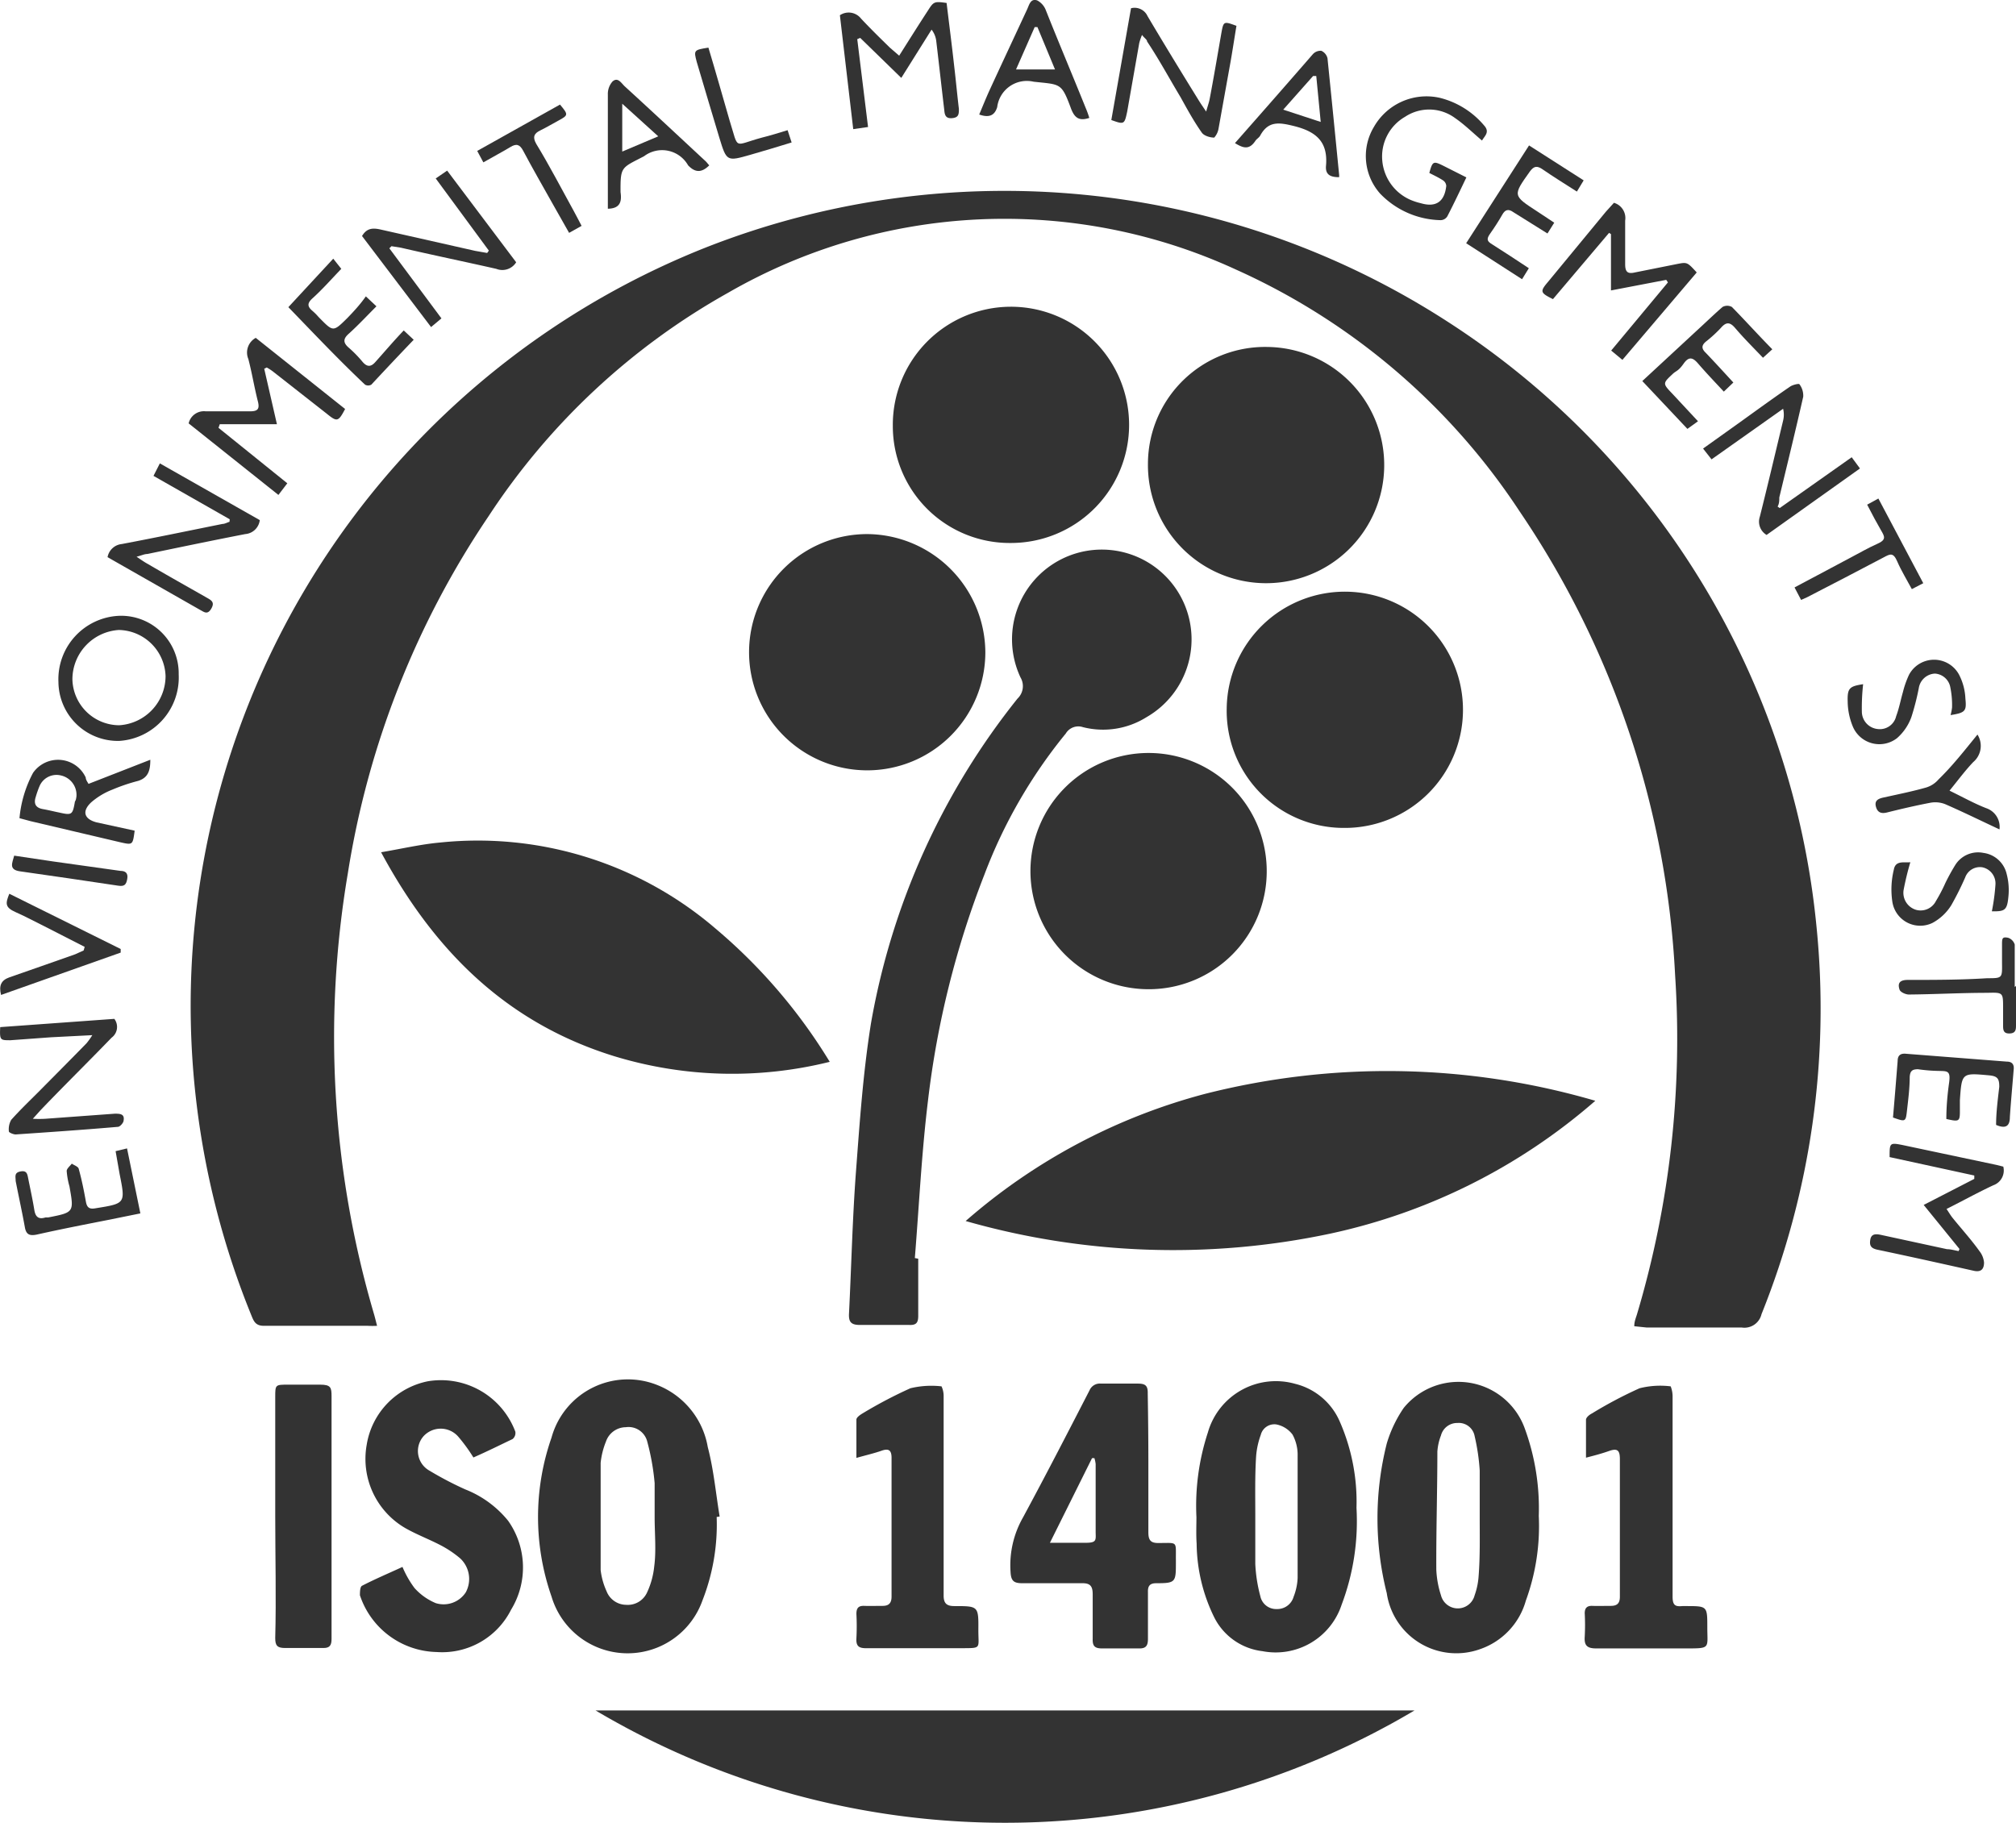
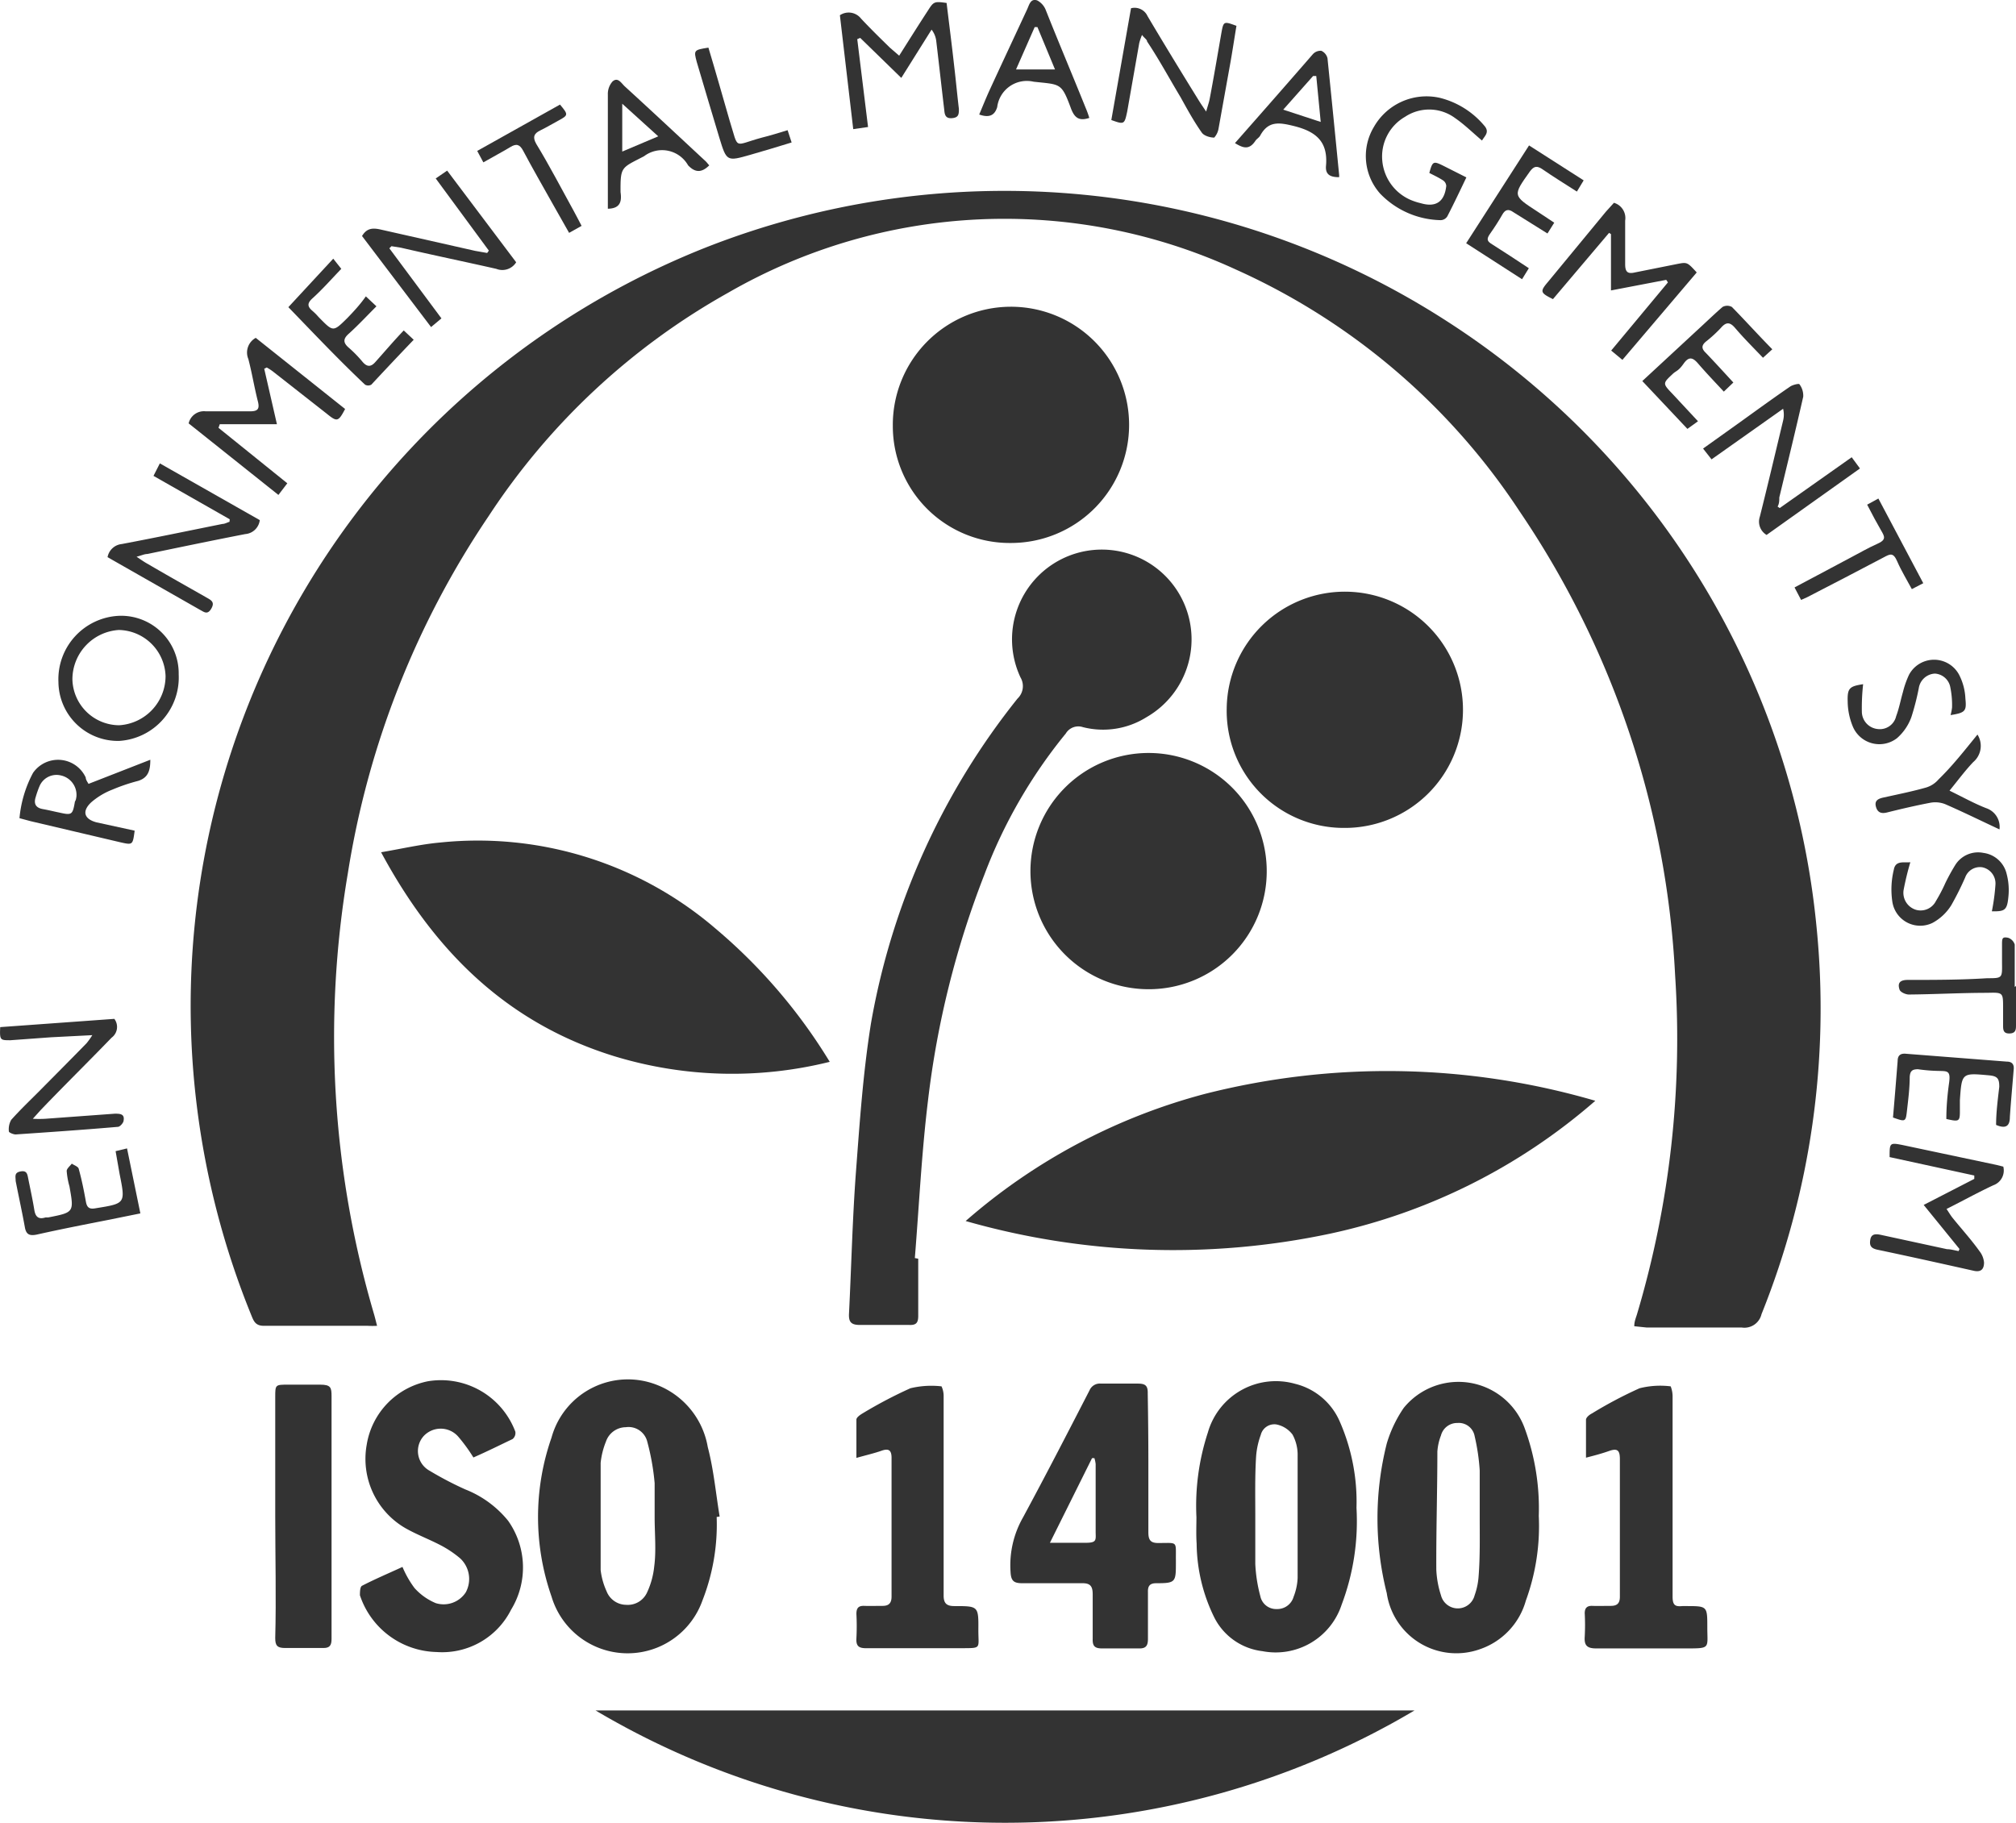
<svg xmlns="http://www.w3.org/2000/svg" viewBox="0 0 95.22 86.11">
  <defs>
    <style>.cls-1{fill:#333;}</style>
  </defs>
  <g id="Layer_2" data-name="Layer 2">
    <g id="Livello_1" data-name="Livello 1">
      <path class="cls-1" d="M77.19,62.65c0-.23.08-.4.13-.57a45.53,45.53,0,0,0,1.8-16,42.84,42.84,0,0,0-7.35-21.93A31.42,31.42,0,0,0,58.39,12.74a26.13,26.13,0,0,0-24,1.09A32.45,32.45,0,0,0,23.08,24.38a41.75,41.75,0,0,0-6.65,16.87,46.37,46.37,0,0,0,1.23,20.81c.05.17.09.34.15.57a4.14,4.14,0,0,1-.45,0c-1.63,0-3.26,0-4.9,0-.4,0-.48-.23-.59-.5a38.82,38.82,0,0,1-2.58-9.94,38.54,38.54,0,0,1,24-40.48,38.54,38.54,0,0,1,35.06,3.47A38.41,38.41,0,0,1,85.8,43.8a38.71,38.71,0,0,1-2.6,18.28.83.83,0,0,1-.94.63c-1.49,0-3,0-4.49,0Z" />
      <path class="cls-1" d="M75.35,52a28,28,0,0,1-12.54,6.28,35.7,35.7,0,0,1-17.2-.6,28.06,28.06,0,0,1,11.28-6A35,35,0,0,1,75.35,52Z" />
      <path class="cls-1" d="M43.37,59.46c0,.9,0,1.8,0,2.7,0,.32-.09.44-.41.43-.78,0-1.56,0-2.34,0-.41,0-.54-.13-.52-.53.11-2.19.16-4.39.32-6.59.18-2.38.34-4.78.72-7.14A33.88,33.88,0,0,1,48.06,33a.81.81,0,0,0,.14-1,4.24,4.24,0,1,1,5.95,1.88,3.86,3.86,0,0,1-3,.47.69.69,0,0,0-.81.3,23.82,23.82,0,0,0-3.85,6.68A43.13,43.13,0,0,0,43.83,52c-.3,2.46-.42,4.95-.62,7.43Z" />
      <path class="cls-1" d="M66.81,80.8a37.9,37.9,0,0,1-38.68,0Z" />
      <path class="cls-1" d="M18,40.26c1-.17,1.89-.38,2.79-.46a17.24,17.24,0,0,1,13,4.06,25.66,25.66,0,0,1,5.4,6.3A19.08,19.08,0,0,1,29,49.89C24,48.34,20.55,45,18,40.26Z" />
      <path class="cls-1" d="M42.17,20.13a5.58,5.58,0,1,1,5.58,5.52A5.52,5.52,0,0,1,42.17,20.13Z" />
-       <path class="cls-1" d="M59.86,16.39a5.58,5.58,0,1,1-5.64,5.5A5.53,5.53,0,0,1,59.86,16.39Z" />
      <path class="cls-1" d="M57.94,33.47a5.58,5.58,0,1,1,5.52,5.64A5.53,5.53,0,0,1,57.94,33.47Z" />
-       <path class="cls-1" d="M46.54,30.82A5.58,5.58,0,1,1,41,25.23,5.62,5.62,0,0,1,46.54,30.82Z" />
      <path class="cls-1" d="M54.26,46.73a5.58,5.58,0,1,1,5.57-5.62A5.57,5.57,0,0,1,54.26,46.73Z" />
      <path class="cls-1" d="M33.85,71.66a9.83,9.83,0,0,1-.67,3.94,3.75,3.75,0,0,1-7.13-.18,11.38,11.38,0,0,1,0-7.51,3.74,3.74,0,0,1,5-2.48,3.85,3.85,0,0,1,2.38,2.93c.28,1.07.38,2.18.56,3.28Zm-2.93,0h0c0-.54,0-1.07,0-1.6a11.29,11.29,0,0,0-.36-2,.91.91,0,0,0-1-.64,1,1,0,0,0-.94.68,3.71,3.71,0,0,0-.25,1c0,1.69,0,3.38,0,5.07a3.34,3.34,0,0,0,.28,1,1,1,0,0,0,.92.64,1,1,0,0,0,1-.6A3.82,3.82,0,0,0,30.9,74C31,73.25,30.92,72.45,30.92,71.66Z" />
      <path class="cls-1" d="M56.51,71.67a11.12,11.12,0,0,1,.54-4,3.34,3.34,0,0,1,4.12-2.3,3.1,3.1,0,0,1,2.1,1.76,9.44,9.44,0,0,1,.8,4.1,11.15,11.15,0,0,1-.7,4.57A3.28,3.28,0,0,1,59.63,78a2.93,2.93,0,0,1-2.29-1.62,8.06,8.06,0,0,1-.82-3.45C56.49,72.49,56.51,72.08,56.51,71.67Zm2.78-.08h0c0,.77,0,1.53,0,2.29a7.17,7.17,0,0,0,.24,1.53.76.76,0,0,0,.77.6.8.8,0,0,0,.8-.58,2.73,2.73,0,0,0,.19-.89c0-1.92,0-3.84,0-5.77a2,2,0,0,0-.24-1,1.26,1.26,0,0,0-.76-.48.66.66,0,0,0-.74.49,3.77,3.77,0,0,0-.22,1C59.27,69.7,59.29,70.65,59.29,71.59Z" />
      <path class="cls-1" d="M72.68,71.61a10.27,10.27,0,0,1-.61,4,3.39,3.39,0,0,1-2.18,2.3,3.32,3.32,0,0,1-4.39-2.65,14.46,14.46,0,0,1,0-7.07,6,6,0,0,1,.8-1.68,3.33,3.33,0,0,1,5.7.92A11,11,0,0,1,72.68,71.61Zm-2.79,0h0c0-.71,0-1.43,0-2.15a9.9,9.9,0,0,0-.24-1.62.76.76,0,0,0-.81-.62.79.79,0,0,0-.78.59,2.6,2.6,0,0,0-.17.76c0,1.86-.06,3.72-.05,5.58a4.53,4.53,0,0,0,.22,1.21.82.82,0,0,0,1.59,0,3.35,3.35,0,0,0,.19-.93C69.91,73.53,69.89,72.59,69.89,71.66Z" />
      <path class="cls-1" d="M22.36,68.85a7.8,7.8,0,0,0-.73-1,1.1,1.1,0,0,0-1.63,0,1.06,1.06,0,0,0,.28,1.62,16.18,16.18,0,0,0,1.7.89A4.92,4.92,0,0,1,24,71.84a3.82,3.82,0,0,1,.14,4.2,3.64,3.64,0,0,1-3.52,2A3.91,3.91,0,0,1,17,75.36c0-.13,0-.4.1-.45.62-.32,1.26-.59,1.91-.89a4.68,4.68,0,0,0,.57,1,2.8,2.8,0,0,0,1,.71A1.25,1.25,0,0,0,22,75.22a1.33,1.33,0,0,0-.26-1.6,5,5,0,0,0-.94-.63c-.54-.28-1.12-.5-1.65-.8a3.78,3.78,0,0,1-1.83-3.94,3.65,3.65,0,0,1,2.89-3,3.75,3.75,0,0,1,4.13,2.38.37.37,0,0,1-.13.35C23.58,68.28,23,68.57,22.36,68.85Z" />
      <path class="cls-1" d="M54.24,69.14c0,1.08,0,2.17,0,3.25,0,.38.12.51.5.5.91,0,.79-.1.8.8v.1c0,.95,0,1-.93,1-.3,0-.4.13-.39.42,0,.73,0,1.46,0,2.2,0,.32-.08.47-.43.46q-.87,0-1.74,0c-.35,0-.45-.12-.44-.45,0-.7,0-1.41,0-2.11,0-.41-.14-.53-.53-.52-.93,0-1.86,0-2.79,0-.4,0-.54-.1-.56-.54a4.56,4.56,0,0,1,.59-2.57c1.08-2,2.11-4,3.14-6a.53.53,0,0,1,.54-.32c.58,0,1.16,0,1.74,0,.35,0,.48.09.47.46C54.23,67,54.24,68.06,54.24,69.14Zm-4.65,3.74c.66,0,1.18,0,1.69,0s.48-.12.47-.48c0-1.08,0-2.16,0-3.24a1.4,1.4,0,0,0-.06-.28l-.11,0Z" />
      <path class="cls-1" d="M40.45,68.87c0-.65,0-1.23,0-1.81,0-.11.2-.24.32-.31A21.23,21.23,0,0,1,43,65.58a4.22,4.22,0,0,1,1.47-.09,1.09,1.09,0,0,1,.1.49c0,2.21,0,4.43,0,6.64,0,.91,0,1.83,0,2.75,0,.37.14.5.51.5,1.13,0,1.14,0,1.13,1.13,0,.91.17.85-.85.86-1.49,0-3,0-4.45,0-.36,0-.48-.11-.46-.47a11,11,0,0,0,0-1.15c0-.27.09-.39.37-.38s.58,0,.87,0,.42-.13.42-.44q0-3.27,0-6.55c0-.36-.13-.46-.47-.34S40.91,68.74,40.45,68.87Z" />
      <path class="cls-1" d="M74.91,68.86c0-.64,0-1.22,0-1.79,0-.11.16-.24.28-.3a20.18,20.18,0,0,1,2.25-1.19,4,4,0,0,1,1.47-.09A1.33,1.33,0,0,1,79,66v8c0,.47,0,1,0,1.42s.13.48.46.45h.18c1,0,1,0,1,1s.17,1-1,1c-1.42,0-2.84,0-4.25,0-.44,0-.57-.15-.54-.56a10.09,10.09,0,0,0,0-1.1c0-.25.11-.36.36-.35s.58,0,.87,0,.43-.11.43-.43c0-.91,0-1.83,0-2.75,0-1.25,0-2.5,0-3.75,0-.4-.1-.53-.5-.39S75.33,68.75,74.91,68.86Z" />
      <path class="cls-1" d="M13,71.61V66c0-.59,0-.59.61-.59s1,0,1.51,0,.54.14.54.55c0,3.13,0,6.26,0,9.39,0,.69,0,1.38,0,2.07,0,.3-.08.44-.41.43-.6,0-1.19,0-1.79,0-.37,0-.46-.12-.46-.47C13.05,75.46,13,73.54,13,71.61Z" />
      <path class="cls-1" d="M12.48,17.42l.6,2.62h-2.7l-.06.17,3.25,2.62-.42.55L8.91,20a.74.74,0,0,1,.8-.57c.7,0,1.4,0,2.11,0,.36,0,.45-.12.36-.47-.17-.67-.28-1.35-.45-2a.79.79,0,0,1,.35-1l4.22,3.36c-.32.61-.38.62-.87.22l-2.55-2a2.68,2.68,0,0,0-.28-.18Z" />
      <path class="cls-1" d="M92.55,59l-1.69-2.08,2.39-1.23,0-.16-4-.87c0-.67,0-.69.61-.57l4.44.94.32.08a.74.74,0,0,1-.47.88c-.73.34-1.43.73-2.21,1.12.12.18.2.32.3.44.42.52.86,1,1.26,1.56a1,1,0,0,1,.21.53c0,.31-.14.47-.49.39-1.52-.34-3-.67-4.57-1-.29-.07-.36-.2-.31-.48s.28-.26.48-.22l3.14.68c.18,0,.37.06.55.09Z" />
      <path class="cls-1" d="M42.47,2.63c.48-.76.92-1.46,1.37-2.15.26-.41.3-.42.87-.34.12,1,.25,2,.36,3,.08.67.14,1.34.22,2,0,.24,0,.41-.31.44s-.36-.14-.38-.38c-.13-1.09-.25-2.18-.38-3.27A1.07,1.07,0,0,0,44,1.4L42.57,3.68,40.63,1.79l-.14.06L41,6l-.7.1L39.67.72a.74.74,0,0,1,1,.16c.44.47.9.92,1.36,1.37Z" />
      <path class="cls-1" d="M80.14,12.87,76.63,17l-.53-.44,2.68-3.22-.08-.12-2.61.5V11.06L76,11l-2.65,3.13c-.61-.3-.62-.36-.23-.82L75.85,10l.38-.42a.75.75,0,0,1,.53.84c0,.69,0,1.38,0,2.06,0,.37.12.47.46.39l2-.4C79.69,12.38,79.69,12.38,80.14,12.87Z" />
      <path class="cls-1" d="M8.44,31.86A3,3,0,0,1,5.63,35a2.81,2.81,0,0,1-2.87-2.78,3,3,0,0,1,2.87-3.13A2.72,2.72,0,0,1,8.44,31.86Zm-.62.08a2.25,2.25,0,0,0-2.21-2.18,2.34,2.34,0,0,0-2.19,2.33,2.22,2.22,0,0,0,2.21,2.17A2.33,2.33,0,0,0,7.82,31.94Z" />
      <path class="cls-1" d="M4.36,48.9,2.41,49l-1.92.14c-.48,0-.51,0-.48-.62l5.39-.39a.63.63,0,0,1-.13.89C4.15,50.18,3,51.31,1.92,52.44l-.37.41a5.15,5.15,0,0,0,.59,0l3.28-.24c.23,0,.47,0,.42.31,0,.12-.17.3-.26.31-1.62.14-3.23.25-4.84.36-.11,0-.32-.09-.32-.14a.9.9,0,0,1,.11-.55c.42-.47.87-.9,1.31-1.34.75-.76,1.51-1.52,2.25-2.28A3.64,3.64,0,0,0,4.36,48.9Z" />
      <path class="cls-1" d="M84.06,24l3.4-2.4.39.53-4.41,3.14a.73.73,0,0,1-.32-.86c.38-1.51.73-3,1.1-4.54a1.18,1.18,0,0,0,0-.56l-3.38,2.39-.4-.51,1.75-1.25c.78-.56,1.56-1.13,2.35-1.67.12-.09.42-.16.45-.12a.89.89,0,0,1,.18.59c-.36,1.59-.75,3.18-1.13,4.76,0,.14,0,.29-.08.43Z" />
      <path class="cls-1" d="M10.85,24.53l-3.6-2.05.3-.59,4.72,2.68a.75.75,0,0,1-.69.66c-1.54.3-3.08.62-4.62.94-.13,0-.25.06-.51.13.24.16.38.26.53.34.92.54,1.85,1.06,2.78,1.59.21.12.4.21.22.52s-.34.16-.53.06L5.08,26.32a.76.76,0,0,1,.67-.62c1.59-.3,3.17-.63,4.76-.95.11,0,.22-.07.33-.1Z" />
      <path class="cls-1" d="M17.1,11.15c.24-.41.56-.38.91-.3l4.43,1,.57.1.08-.11L20.58,8.43l.54-.37,3.26,4.33a.77.77,0,0,1-.94.31c-1.5-.34-3-.65-4.51-1l-.44-.07-.1.1,2.46,3.31-.49.41Z" />
      <path class="cls-1" d="M52.49,5.67,53.42.39a.67.67,0,0,1,.78.37c.8,1.35,1.62,2.69,2.43,4,.08.13.17.26.34.51.08-.29.14-.45.17-.62.19-1,.37-2.07.55-3.1.1-.55.11-.55.71-.33-.1.6-.19,1.21-.3,1.82-.18,1-.36,2-.55,3.06a.85.85,0,0,1-.2.4c-.21,0-.49-.09-.59-.24-.38-.54-.69-1.11-1-1.67-.53-.88-1-1.76-1.58-2.63,0-.09-.13-.16-.24-.31a2.87,2.87,0,0,0-.13.38l-.57,3.24C53.11,5.88,53.1,5.89,52.49,5.67Z" />
      <path class="cls-1" d="M69.26,8.38c-.32.67-.6,1.26-.9,1.84a.38.38,0,0,1-.32.18,4.08,4.08,0,0,1-2.85-1.25A2.67,2.67,0,0,1,64.89,6,2.86,2.86,0,0,1,68,4.62a4,4,0,0,1,2.1,1.31c.29.32,0,.51-.1.71-.43-.36-.82-.75-1.27-1.06a2.06,2.06,0,0,0-2.37-.06,2.16,2.16,0,0,0-1.07,2.09,2.23,2.23,0,0,0,1.51,1.9,2.8,2.8,0,0,0,.31.09c.71.21,1.12-.07,1.2-.82a.34.34,0,0,0-.17-.27c-.2-.13-.42-.23-.63-.34.15-.55.19-.57.64-.35Z" />
      <path class="cls-1" d="M6.36,39.24c-.09.68-.09.68-.67.55l-4.25-1-.52-.14a5.6,5.6,0,0,1,.64-2.14,1.44,1.44,0,0,1,2.49.22c0,.11.09.22.13.3L7.1,35.89c0,.51-.1.85-.58,1a8.61,8.61,0,0,0-1.21.41,3.38,3.38,0,0,0-1,.6c-.46.43-.33.8.26.95ZM3.61,37.63a.94.94,0,0,0-.74-1,.87.87,0,0,0-1,.5,4.4,4.4,0,0,0-.18.51c-.11.33,0,.52.33.58s.51.11.76.16c.62.14.65.12.76-.52C3.59,37.8,3.6,37.69,3.61,37.63Z" />
      <path class="cls-1" d="M51.45,5.57c-.48.16-.7,0-.87-.46C50.13,3.9,50.1,4,48.82,3.86a1.41,1.41,0,0,0-1.72,1.2c-.13.43-.42.5-.85.35.17-.4.32-.78.49-1.15C47.32,3,47.92,1.72,48.51.45c.1-.21.16-.54.48-.43a.87.87,0,0,1,.41.47C50,2,50.66,3.56,51.28,5.1A4.43,4.43,0,0,1,51.45,5.57ZM49,1.28h-.13l-.88,2h1.84Z" />
      <path class="cls-1" d="M58.33,6.76C59.59,5.33,60.81,3.94,62,2.57a.49.49,0,0,1,.41-.17.52.52,0,0,1,.29.35q.28,2.75.55,5.51a.82.82,0,0,1,0,.11c-.39,0-.66-.1-.62-.54.1-1.14-.47-1.62-1.53-1.88-.69-.17-1.19-.24-1.57.44-.05.11-.18.17-.24.27C59,7.09,58.72,7,58.33,6.76Zm4.05-1-.21-2.17-.15,0L60.61,5.18Z" />
      <path class="cls-1" d="M28.71,9.86V9.1c0-1.55,0-3.09,0-4.63a.89.89,0,0,1,.22-.62c.26-.23.42.09.59.24,1.27,1.16,2.53,2.34,3.79,3.51.07.06.12.14.19.21-.35.35-.66.36-1,0a1.41,1.41,0,0,0-2.08-.43c-1.07.56-1.12.47-1.11,1.7C29.37,9.5,29.31,9.85,28.71,9.86Zm.68-2.7,1.7-.72L29.39,4.9Z" />
      <path class="cls-1" d="M17.28,14l.5.47c-.45.45-.85.88-1.29,1.28-.29.25-.3.44,0,.69a5.71,5.71,0,0,1,.64.66c.21.24.39.24.6,0,.44-.49.87-1,1.34-1.49l.47.44c-.69.72-1.36,1.43-2,2.12a.3.3,0,0,1-.3,0C16,17,14.81,15.74,13.62,14.51c0,0,0-.06,0,0l2.12-2.29.38.48c-.48.5-.92,1-1.38,1.41-.22.21-.23.36,0,.56s.24.24.36.36c.64.65.64.65,1.3,0C16.69,14.73,17,14.4,17.28,14Z" />
      <path class="cls-1" d="M89.41,52.79c.08-.91.15-1.79.22-2.67,0-.27.14-.37.41-.34l4.75.37c.24,0,.35.13.32.38-.06.75-.13,1.49-.18,2.24,0,.44-.21.56-.65.37,0-.59.08-1.2.15-1.8,0-.37-.07-.5-.46-.54-1.31-.12-1.31-.13-1.4,1.17,0,.18,0,.36,0,.54,0,.48-.06.48-.64.35,0-.57.05-1.14.13-1.71s-.08-.55-.47-.56a7.77,7.77,0,0,1-1-.08c-.28,0-.37.09-.39.36,0,.53-.07,1.07-.13,1.6S90,53,89.41,52.79Z" />
      <path class="cls-1" d="M77.57,18l2.7-2.5c.36-.33.71-.67,1.09-1a.46.46,0,0,1,.44,0c.63.64,1.23,1.31,1.91,2l-.44.4c-.48-.5-.92-.94-1.32-1.41-.24-.28-.42-.29-.67,0a6.29,6.29,0,0,1-.71.65c-.21.18-.21.33,0,.53.43.45.85.91,1.3,1.4l-.45.43c-.42-.45-.83-.88-1.21-1.32-.24-.28-.43-.37-.69,0s-.36.33-.53.5c-.46.43-.46.44,0,.92l1.21,1.3-.5.36Z" />
      <path class="cls-1" d="M72.22,6.87,74.8,8.52l-.32.53c-.56-.36-1.1-.69-1.62-1.05-.26-.18-.41-.16-.6.1-.81,1.14-.82,1.13.35,1.89l.8.53-.32.51c-.55-.35-1.08-.67-1.6-1-.25-.18-.4-.13-.54.12s-.37.61-.57.89-.12.37.11.51c.57.36,1.13.73,1.72,1.12l-.32.52-2.64-1.7Z" />
      <path class="cls-1" d="M5.46,54.38,6,54.25l.63,3.07-1.53.31c-1.12.22-2.25.44-3.36.69-.35.07-.51,0-.57-.37-.13-.72-.29-1.44-.43-2.16,0-.2-.08-.39.22-.45s.33.11.37.32c.1.5.21,1,.29,1.49.05.32.19.47.53.36l.13,0c1.22-.24,1.22-.24,1-1.47a3.64,3.64,0,0,1-.13-.72c0-.12.16-.24.24-.35.12.08.31.14.33.25.14.51.24,1,.34,1.56.05.26.16.35.44.3,1.43-.23,1.43-.22,1.15-1.62Z" />
      <path class="cls-1" d="M94.08,43.05a9.87,9.87,0,0,0,.17-1.27.78.78,0,0,0-.62-.81.74.74,0,0,0-.81.48,14.32,14.32,0,0,1-.65,1.3,2.36,2.36,0,0,1-.9.85,1.33,1.33,0,0,1-1.89-1,3.92,3.92,0,0,1,.07-1.52c.08-.46.51-.31.78-.35a13.31,13.31,0,0,0-.32,1.32.84.84,0,0,0,.59.93.81.81,0,0,0,.94-.42,7.41,7.41,0,0,0,.44-.84,9.57,9.57,0,0,1,.46-.84,1.27,1.27,0,0,1,1.34-.59,1.3,1.3,0,0,1,1.1,1,3,3,0,0,1,.08,1.08C94.8,43,94.69,43.06,94.08,43.05Z" />
      <path class="cls-1" d="M88,32.32a9.94,9.94,0,0,0-.06,1.32.83.83,0,0,0,.76.8.79.79,0,0,0,.86-.61c.14-.37.21-.76.32-1.14a4.42,4.42,0,0,1,.29-.82,1.34,1.34,0,0,1,2.36,0A2.7,2.7,0,0,1,92.83,33c.06.59,0,.67-.7.78a2.53,2.53,0,0,0,.07-.36,4.22,4.22,0,0,0-.08-.94.79.79,0,0,0-.73-.66.81.81,0,0,0-.76.68,11.94,11.94,0,0,1-.35,1.37,2.41,2.41,0,0,1-.68,1,1.36,1.36,0,0,1-2.1-.58,3.19,3.19,0,0,1-.23-1.15C87.25,32.5,87.36,32.42,88,32.32Z" />
-       <path class="cls-1" d="M4,44.73l-1.74-.89c-.51-.25-1-.52-1.52-.75s-.48-.42-.3-.87l5.26,2.61V45L.05,47c-.11-.44,0-.69.39-.83,1-.35,2.07-.72,3.11-1.09l.4-.18Z" />
      <path class="cls-1" d="M88.19,23.84l.53-.29,2.12,4-.54.28c-.24-.45-.5-.87-.69-1.31s-.34-.35-.64-.19c-1.2.63-2.4,1.26-3.61,1.88l-.29.13-.31-.59,2.65-1.41c.42-.22.83-.46,1.26-.65s.35-.34.18-.63S88.42,24.29,88.19,23.84Z" />
      <path class="cls-1" d="M26.45,4.94c.4.48.4.5-.08.76-.28.15-.56.32-.85.46s-.38.31-.19.64c.61,1,1.18,2.1,1.76,3.15.13.23.24.46.38.72l-.59.33-.77-1.36c-.47-.84-.95-1.67-1.4-2.52-.16-.3-.32-.35-.61-.17s-.82.46-1.27.72l-.29-.54Z" />
      <path class="cls-1" d="M93.4,34.7A1,1,0,0,1,93.2,36c-.39.41-.72.86-1.12,1.35.62.3,1.17.61,1.74.83a.93.93,0,0,1,.62,1c-.88-.41-1.71-.82-2.56-1.19a1.28,1.28,0,0,0-.7-.07c-.68.13-1.37.29-2.05.46-.28.07-.46,0-.53-.29s.14-.37.38-.42c.68-.15,1.37-.29,2-.47a1.25,1.25,0,0,0,.58-.38C92.22,36.18,92.79,35.45,93.4,34.7Z" />
      <path class="cls-1" d="M95.22,46.58v1.83c0,.21,0,.4-.3.41s-.31-.17-.31-.39,0-.54,0-.82c0-.73,0-.73-.75-.71-1.23,0-2.47.07-3.7.08-.15,0-.4-.11-.44-.23-.1-.3,0-.46.39-.46,1.25,0,2.5,0,3.75-.08.71,0,.71,0,.7-.71,0-.29,0-.58,0-.87s0-.39.29-.33a.49.49,0,0,1,.31.32c0,.65,0,1.31,0,2Z" />
      <path class="cls-1" d="M33.46,2.25c.35,1.16.67,2.3,1,3.44.45,1.43.15,1.18,1.53.81.4-.1.79-.22,1.21-.35l.19.58c-.66.2-1.3.4-1.94.58-1.12.32-1.13.32-1.47-.79s-.71-2.39-1.07-3.59C32.76,2.37,32.77,2.36,33.46,2.25Z" />
-       <path class="cls-1" d="M.67,40.42l1.81.27,3.21.45c.23,0,.37.1.32.38s-.14.36-.42.32C4,41.6,2.49,41.38.94,41.16.4,41.08.58,40.77.67,40.42Z" />
    </g>
  </g>
</svg>